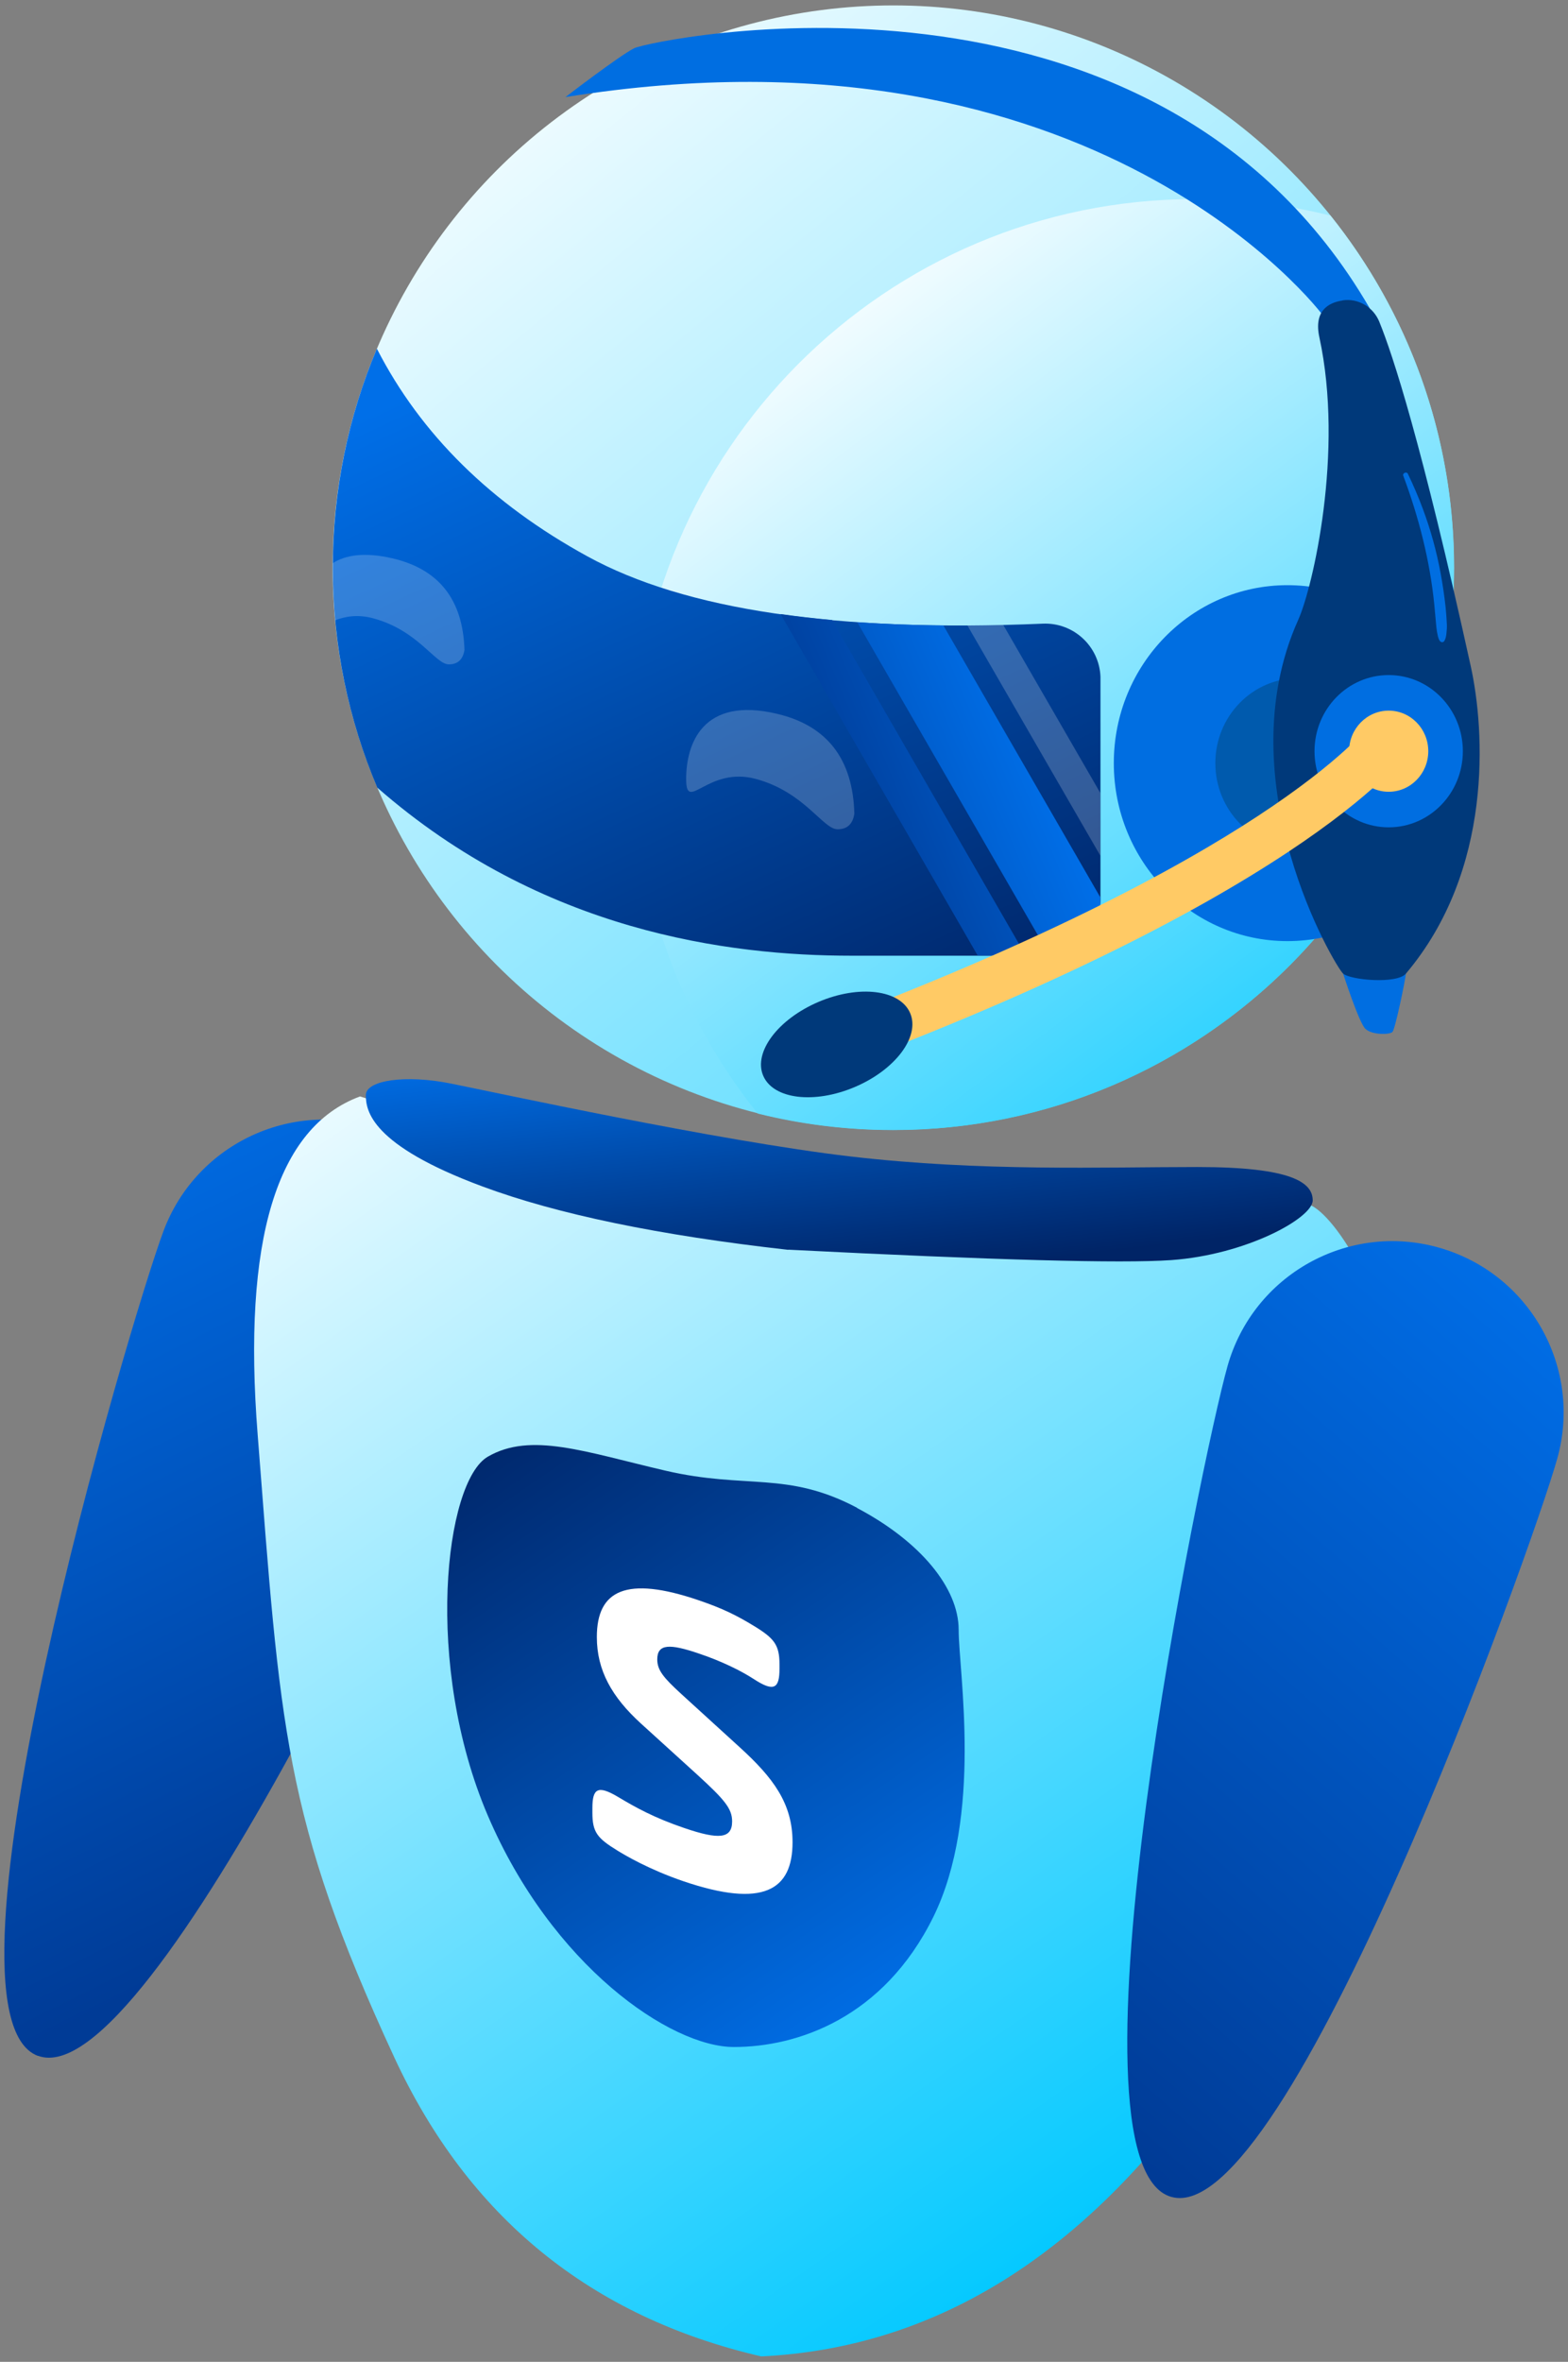
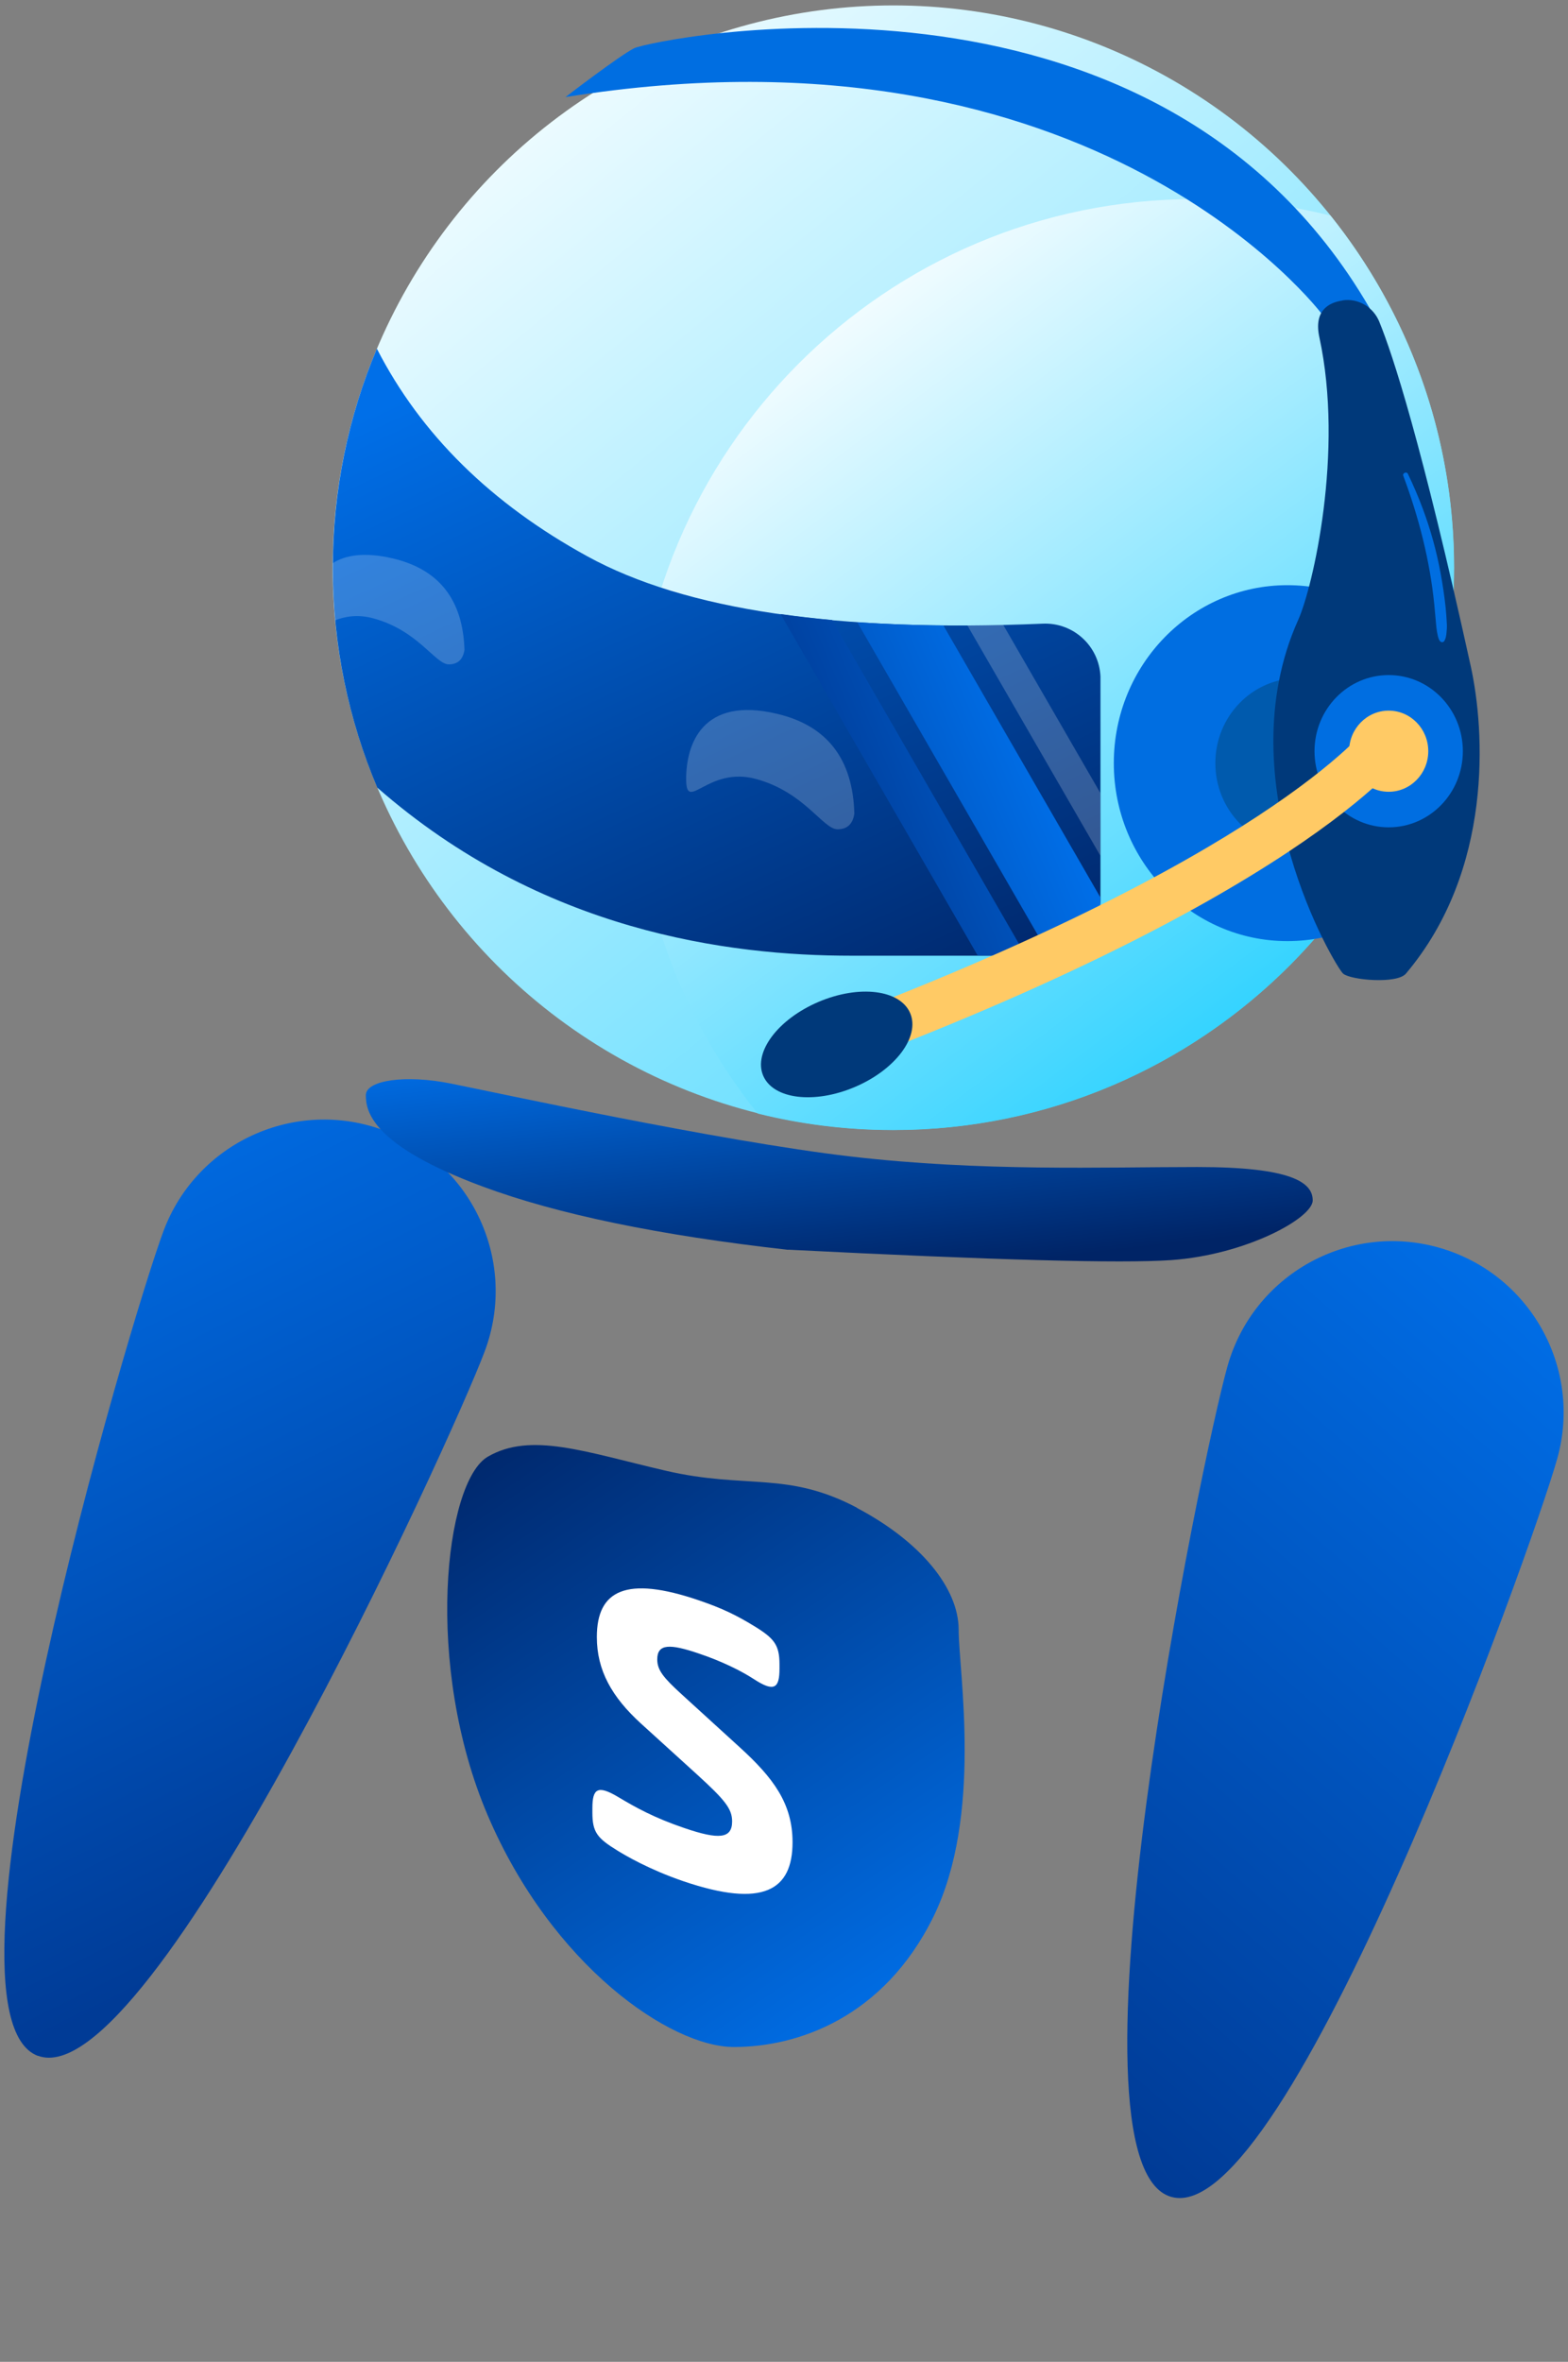
<svg xmlns="http://www.w3.org/2000/svg" xmlns:xlink="http://www.w3.org/1999/xlink" viewBox="0 0 112.89 170">
  <rect x="0" y="0" width="112.89" height="170" fill="#808080" stroke="none" />
  <defs>
    <style>
      .cls-1 {
        mix-blend-mode: screen;
      }

      .cls-1, .cls-2, .cls-3 {
        fill: #006ce1;
      }

      .cls-4, .cls-5 {
        fill: #fff;
      }

      .cls-4, .cls-5, .cls-6, .cls-7, .cls-8, .cls-9, .cls-10, .cls-11, .cls-12 {
        fill-rule: evenodd;
      }

      .cls-2 {
        mix-blend-mode: soft-light;
      }

      .cls-13, .cls-5 {
        isolation: isolate;
      }

      .cls-3 {
        mix-blend-mode: overlay;
      }

      .cls-5 {
        opacity: .2;
      }

      .cls-14 {
        fill: #006ee1;
      }

      .cls-15 {
        fill: url(#Degradado_sin_nombre_105);
      }

      .cls-16 {
        fill: url(#Degradado_sin_nombre_103);
      }

      .cls-17 {
        fill: url(#Degradado_sin_nombre_13);
      }

      .cls-6 {
        fill: url(#Degradado_sin_nombre_103-5);
      }

      .cls-7 {
        fill: url(#Degradado_sin_nombre_103-4);
      }

      .cls-8 {
        fill: url(#Degradado_sin_nombre_103-2);
      }

      .cls-9 {
        fill: url(#Degradado_sin_nombre_103-3);
      }

      .cls-10 {
        fill: url(#Degradado_sin_nombre_104-2);
      }

      .cls-11 {
        fill: url(#Degradado_sin_nombre_104-3);
      }

      .cls-18 {
        fill: #005aad;
      }

      .cls-19 {
        fill: url(#Degradado_sin_nombre_105-3);
      }

      .cls-20 {
        fill: url(#Degradado_sin_nombre_105-2);
      }

      .cls-21 {
        fill: #00397a;
      }

      .cls-22 {
        fill: #ffca65;
      }

      .cls-12 {
        fill: url(#Degradado_sin_nombre_104);
      }
    </style>
    <linearGradient id="Degradado_sin_nombre_105" data-name="Degradado sin nombre 105" x1="-2463.75" y1="1113.01" x2="-2462.66" y2="1114.33" gradientTransform="translate(-198919.75 90257.34) rotate(-180) scale(80.79 81)" gradientUnits="userSpaceOnUse">
      <stop offset="0" stop-color="#00c8ff" />
      <stop offset="1" stop-color="#fff" />
    </linearGradient>
    <linearGradient id="Degradado_sin_nombre_105-2" data-name="Degradado sin nombre 105" x1="-2473.24" y1="1114.17" x2="-2472.58" y2="1115.17" gradientTransform="translate(-145970.05 74790.05) rotate(-180) scale(59.06 67.05)" xlink:href="#Degradado_sin_nombre_105" />
    <linearGradient id="Degradado_sin_nombre_13" data-name="Degradado sin nombre 13" x1="-2555.69" y1="1035.75" x2="-2554.69" y2="1036.71" gradientTransform="translate(-41277.02 14592.24) rotate(-180) scale(16.19 14.03)" gradientUnits="userSpaceOnUse">
      <stop offset="0" stop-color="#00e3ff" />
      <stop offset="1" stop-color="#008bff" />
    </linearGradient>
    <linearGradient id="Degradado_sin_nombre_103" data-name="Degradado sin nombre 103" x1="-2668.71" y1="966.65" x2="-2667.6" y2="966" gradientTransform="translate(-22046.49 7000.8) rotate(-180) scale(8.3 7.19)" gradientUnits="userSpaceOnUse">
      <stop offset="0" stop-color="#006ee7" />
      <stop offset="1" stop-color="#003b96" />
    </linearGradient>
    <linearGradient id="Degradado_sin_nombre_104" data-name="Degradado sin nombre 104" x1="-2475.04" y1="1117.86" x2="-2475.7" y2="1116.75" gradientTransform="translate(-136839.53 48878.66) rotate(-180) scale(55.3 43.7)" gradientUnits="userSpaceOnUse">
      <stop offset="0" stop-color="#006fe8" />
      <stop offset="1" stop-color="#002466" />
    </linearGradient>
    <linearGradient id="Degradado_sin_nombre_103-2" data-name="Degradado sin nombre 103" x1="-2443.73" y1="1104.32" x2="-2442.62" y2="1103.66" gradientTransform="translate(-61249.13 163400.49) rotate(120.52) scale(70.31 27.31)" xlink:href="#Degradado_sin_nombre_103" />
    <linearGradient id="Degradado_sin_nombre_105-3" data-name="Degradado sin nombre 105" x1="-2462.8" y1="1112.91" x2="-2462.13" y2="1113.95" gradientTransform="translate(-203913.39 101158.05) rotate(-180) scale(82.83 90.75)" xlink:href="#Degradado_sin_nombre_105" />
    <linearGradient id="Degradado_sin_nombre_103-3" data-name="Degradado sin nombre 103" x1="-2469" y1="1109.05" x2="-2467.89" y2="1108.4" gradientTransform="translate(-88183.56 107058.7) rotate(157.74) scale(49.51 59.09)" xlink:href="#Degradado_sin_nombre_103" />
    <linearGradient id="Degradado_sin_nombre_104-2" data-name="Degradado sin nombre 104" x1="-2467.7" y1="1135.67" x2="-2468.36" y2="1134.57" gradientTransform="translate(-168283.46 14997.72) rotate(-180) scale(68.21 13.14)" xlink:href="#Degradado_sin_nombre_104" />
    <linearGradient id="Degradado_sin_nombre_104-3" data-name="Degradado sin nombre 104" x1="-2494.62" y1="1116.86" x2="-2493.97" y2="1117.97" gradientTransform="translate(-92933.41 48571.32) rotate(-180) scale(37.28 43.36)" xlink:href="#Degradado_sin_nombre_104" />
    <linearGradient id="Degradado_sin_nombre_103-4" data-name="Degradado sin nombre 103" x1="-2558.97" y1="1123.55" x2="-2557.86" y2="1122.9" gradientTransform="translate(-45135.57 27679.8) rotate(-180) scale(17.67 24.59)" xlink:href="#Degradado_sin_nombre_103" />
    <linearGradient id="Degradado_sin_nombre_103-5" data-name="Degradado sin nombre 103" x1="-2560.02" y1="1123.91" x2="-2558.91" y2="1123.26" gradientTransform="translate(-44754.87 27031.42) rotate(-180) scale(17.51 24.01)" xlink:href="#Degradado_sin_nombre_103" />
  </defs>
  <g class="cls-13">
    <g id="Layer_1" data-name="Layer 1">
      <g>
        <path class="cls-2" d="M-670.85,143.36c4.95,11.01,10.11,21.66,15.4,32.34,5.3,10.66,10.71,21.25,16.26,31.76,11.09,21.03,22.61,41.83,34.54,62.38,23.88,41.09,49.34,81.26,76.44,120.29,27.07,39.05,55.85,76.92,86.44,113.28,3.86,4.52,7.63,9.11,11.55,13.57l11.72,13.42,11.94,13.23c3.96,4.43,8.08,8.71,12.11,13.07,16.29,17.3,32.97,34.23,50.28,50.5,17.32,16.27,35.14,32,53.48,47.1,18.38,15.06,37.39,29.35,56.88,42.93,19.46,13.63,39.67,26.19,60.34,37.88,10.28,5.95,20.88,11.33,31.42,16.79l16.06,7.71c2.66,1.32,5.38,2.5,8.11,3.69l8.16,3.58c2.72,1.18,5.43,2.41,8.17,3.55l8.28,3.29,8.28,3.28c1.38.54,2.75,1.12,4.15,1.62l4.2,1.49,16.79,5.94,17,5.31c22.77,6.71,45.9,12.18,69.31,16.09,23.44,3.72,47.08,5.98,70.77,6.82,23.71.57,47.42-.43,71-2.68-23.61,1.98-47.31,2.72-70.97,1.88-23.65-1.11-47.21-3.63-70.53-7.6-23.29-4.16-46.28-9.86-68.87-16.8l-16.86-5.48-16.65-6.1-4.16-1.53c-1.38-.52-2.74-1.11-4.11-1.66l-8.2-3.36-8.2-3.36c-2.71-1.17-5.39-2.42-8.09-3.63l-8.07-3.65c-2.69-1.21-5.39-2.42-8.02-3.76l-15.89-7.85c-10.43-5.55-20.91-11.01-31.07-17.05-20.43-11.86-40.37-24.57-59.57-38.34-19.23-13.72-37.96-28.13-56.06-43.31-18.07-15.22-35.61-31.05-52.64-47.42-17.03-16.37-33.43-33.39-49.42-50.77-3.96-4.38-8.01-8.68-11.9-13.13l-11.72-13.29-11.5-13.48c-3.85-4.48-7.55-9.08-11.33-13.62-30.01-36.49-58.2-74.47-84.68-113.6-26.5-39.11-51.36-79.33-74.64-120.43-11.63-20.56-22.84-41.34-33.61-62.35-5.39-10.5-10.64-21.06-15.77-31.68-5.11-10.6-10.15-21.34-14.8-31.99l-11.75,5.1Z" />
        <path class="cls-3" d="M-670.85,143.36c4.95,11.01,10.11,21.66,15.4,32.34,5.3,10.66,10.71,21.25,16.26,31.76,11.09,21.03,22.61,41.83,34.54,62.38,23.88,41.09,49.34,81.26,76.44,120.29,27.07,39.05,55.85,76.92,86.44,113.28,3.86,4.52,7.63,9.11,11.55,13.57l11.72,13.42,11.94,13.23c3.96,4.43,8.08,8.71,12.11,13.07,16.29,17.3,32.97,34.23,50.28,50.5,17.32,16.27,35.14,32,53.48,47.1,18.38,15.06,37.39,29.35,56.88,42.93,19.46,13.63,39.67,26.19,60.34,37.88,10.28,5.95,20.88,11.33,31.42,16.79l16.06,7.71c2.66,1.32,5.38,2.5,8.11,3.69l8.16,3.58c2.72,1.18,5.43,2.41,8.17,3.55l8.28,3.29,8.28,3.28c1.38.54,2.75,1.12,4.15,1.62l4.2,1.49,16.79,5.94,17,5.31c22.77,6.71,45.9,12.18,69.31,16.09,23.44,3.72,47.08,5.98,70.77,6.82,23.71.57,47.42-.43,71-2.68-23.61,1.98-47.31,2.72-70.97,1.88-23.65-1.11-47.21-3.63-70.53-7.6-23.29-4.16-46.28-9.86-68.87-16.8l-16.86-5.48-16.65-6.1-4.16-1.53c-1.38-.52-2.74-1.11-4.11-1.66l-8.2-3.36-8.2-3.36c-2.71-1.17-5.39-2.42-8.09-3.63l-8.07-3.65c-2.69-1.21-5.39-2.42-8.02-3.76l-15.89-7.85c-10.43-5.55-20.91-11.01-31.07-17.05-20.43-11.86-40.37-24.57-59.57-38.34-19.23-13.72-37.96-28.13-56.06-43.31-18.07-15.22-35.61-31.05-52.64-47.42-17.03-16.37-33.43-33.39-49.42-50.77-3.96-4.38-8.01-8.68-11.9-13.13l-11.72-13.29-11.5-13.48c-3.85-4.48-7.55-9.08-11.33-13.62-30.01-36.49-58.2-74.47-84.68-113.6-26.5-39.11-51.36-79.33-74.64-120.43-11.63-20.56-22.84-41.34-33.61-62.35-5.39-10.5-10.64-21.06-15.77-31.68-5.11-10.6-10.15-21.34-14.8-31.99l-11.75,5.1Z" />
        <path class="cls-1" d="M-670.85,143.36c4.95,11.01,10.11,21.66,15.4,32.34,5.3,10.66,10.71,21.25,16.26,31.76,11.09,21.03,22.61,41.83,34.54,62.38,23.88,41.09,49.34,81.26,76.44,120.29,27.07,39.05,55.85,76.92,86.44,113.28,3.86,4.52,7.63,9.11,11.55,13.57l11.72,13.42,11.94,13.23c3.96,4.43,8.08,8.71,12.11,13.07,16.29,17.3,32.97,34.23,50.28,50.5,17.32,16.27,35.14,32,53.48,47.1,18.38,15.06,37.39,29.35,56.88,42.93,19.46,13.63,39.67,26.19,60.34,37.88,10.28,5.95,20.88,11.33,31.42,16.79l16.06,7.71c2.66,1.32,5.38,2.5,8.11,3.69l8.16,3.58c2.72,1.18,5.43,2.41,8.17,3.55l8.28,3.29,8.28,3.28c1.38.54,2.75,1.12,4.15,1.62l4.2,1.49,16.79,5.94,17,5.31c22.77,6.71,45.9,12.18,69.31,16.09,23.44,3.72,47.08,5.98,70.77,6.82,23.71.57,47.42-.43,71-2.68-23.61,1.98-47.31,2.72-70.97,1.88-23.65-1.11-47.21-3.63-70.53-7.6-23.29-4.16-46.28-9.86-68.87-16.8l-16.86-5.48-16.65-6.1-4.16-1.53c-1.38-.52-2.74-1.11-4.11-1.66l-8.2-3.36-8.2-3.36c-2.71-1.17-5.39-2.42-8.09-3.63l-8.07-3.65c-2.69-1.21-5.39-2.42-8.02-3.76l-15.89-7.85c-10.43-5.55-20.91-11.01-31.07-17.05-20.43-11.86-40.37-24.57-59.57-38.34-19.23-13.72-37.96-28.13-56.06-43.31-18.07-15.22-35.61-31.05-52.64-47.42-17.03-16.37-33.43-33.39-49.42-50.77-3.96-4.38-8.01-8.68-11.9-13.13l-11.72-13.29-11.5-13.48c-3.85-4.48-7.55-9.08-11.33-13.62-30.01-36.49-58.2-74.47-84.68-113.6-26.5-39.11-51.36-79.33-74.64-120.43-11.63-20.56-22.84-41.34-33.61-62.35-5.39-10.5-10.64-21.06-15.77-31.68-5.11-10.6-10.15-21.34-14.8-31.99l-11.75,5.1Z" />
      </g>
    </g>
    <g id="Ebene_2" data-name="Ebene 2">
      <g>
        <g>
          <g>
            <ellipse class="cls-15" cx="64.32" cy="40.86" rx="40.37" ry="40.47" />
            <path class="cls-20" d="M95.79,15.52c-3.12-.78-6.39-1.19-9.76-1.19-22.29,0-40.37,18.12-40.37,40.47,0,9.6,3.33,18.41,8.89,25.35,3.12.78,6.39,1.19,9.76,1.19,22.29,0,40.37-18.12,40.37-40.47,0-9.6-3.33-18.41-8.89-25.35Z" />
            <ellipse class="cls-17" cx="90.88" cy="51.51" rx="8.09" ry="7.01" transform="translate(-12.7 65.07) rotate(-37)" />
          </g>
          <ellipse class="cls-16" cx="90.88" cy="51.51" rx="4.15" ry="3.59" transform="translate(-12.7 65.07) rotate(-37)" />
          <path class="cls-12" d="M27.13,25.11c-2.04,4.84-3.17,10.17-3.17,15.76s1.14,10.96,3.2,15.82c11.85,10.38,25.33,12.1,34.13,12.1h13.94c2.21,0,4-1.79,4-4v-15.91c0-.06,0-.11,0-.17-.09-2.21-1.96-3.92-4.16-3.82-14.81.63-25.73-.98-32.77-4.84-6.94-3.8-12-8.78-15.16-14.94Z" />
          <path class="cls-5" d="M61.51,58.56c-.11-3.94-1.97-6.33-5.56-7.18-5.39-1.28-6.55,2.19-6.55,4.69s1.54-.95,5.03,0c3.5.95,4.82,3.62,5.87,3.62.7,0,1.1-.38,1.21-1.13Z" />
          <path class="cls-5" d="M23.95,40.56c0,.1,0,.2,0,.3,0,1.28.06,2.54.17,3.79.7-.27,1.61-.45,2.73-.15,3.26.87,4.49,3.32,5.46,3.32.65,0,1.02-.35,1.13-1.04-.11-3.61-1.83-5.81-5.18-6.59-2.01-.47-3.39-.24-4.31.35Z" />
          <path class="cls-8" d="M2.73,147.97c8.13,3.04,29.78-44.33,32.17-50.71,2.39-6.39-.85-13.5-7.24-15.89-6.39-2.39-13.5.85-15.89,7.24-2.39,6.39-17.17,56.33-9.04,59.37Z" />
-           <path class="cls-19" d="M54.81,169.61c12.27-.6,22.83-7.03,31.67-19.3,13.26-18.4,15.44-41.58,14.35-49.68-1.09-8.1-5.31-13.99-6.89-13.99h-37.51c-3.9,0-14.07-2.57-30.51-7.72-6.01,2.22-8.47,10.34-7.37,24.34,1.64,21.01,1.83,27.51,9.82,44.79,5.33,11.52,14.14,18.71,26.44,21.56Z" />
          <path class="cls-9" d="M84.34,158.13c8.34,2.35,25.93-46.57,27.77-53.12,1.85-6.55-1.97-13.36-8.52-15.21-6.55-1.85-13.36,1.97-15.21,8.52-1.85,6.55-12.39,57.46-4.05,59.81Z" />
          <path class="cls-10" d="M56.75,89.95c14.8.75,23.99,1,27.57.75,5.38-.38,10.19-3.02,10.19-4.3s-1.5-2.4-8.3-2.4-15.54.34-24.98-.76c-9.44-1.1-25.57-4.61-28.78-5.25-3.21-.65-6.11-.25-6.11.84s.33,3.58,8.4,6.57c5.38,2,12.72,3.52,22.01,4.56Z" />
          <path class="cls-11" d="M61.71,108.53c-5.05-2.67-7.96-1.32-13.78-2.67-5.81-1.35-9.71-2.81-12.81-1.01s-4.62,15.03,0,25.83c4.62,10.8,13.15,16.66,17.72,16.66s10.77-2.09,14.36-9.37c3.58-7.29,1.82-17.64,1.82-20.66s-2.77-6.37-7.32-8.77Z" />
          <path class="cls-4" d="M42.65,130.46v-.31c0-1.41.38-1.68,1.83-.82,1.32.79,2.62,1.51,4.79,2.25,2.49.85,3.44.77,3.44-.48,0-.92-.54-1.56-2.52-3.37l-4.04-3.67c-2.11-1.92-3.18-3.84-3.18-6.23,0-3.37,2.11-4.43,7.35-2.64,1.7.58,2.71,1.08,3.94,1.83,1.48.9,1.86,1.37,1.86,2.78v.31c0,1.41-.38,1.71-1.86.74-.91-.59-2.3-1.28-3.94-1.83-2.08-.71-3-.72-3,.42,0,.77.44,1.31,1.73,2.49l4.19,3.82c2.43,2.21,3.82,4.06,3.82,6.85,0,3.46-2.11,4.76-7.85,2.81-2.49-.85-4.19-1.86-4.76-2.21-1.45-.89-1.8-1.32-1.8-2.73h0Z" />
          <path class="cls-5" d="M79.22,61.58v-4.5l-6.99-12.1c-.87.02-1.73.03-2.58.04l9.57,16.57Z" />
          <path class="cls-7" d="M70.38,68.78h3.47l-13.94-24.15c-1.28-.12-2.52-.26-3.71-.43l14.19,24.58Z" />
          <path class="cls-6" d="M75.57,68.77c2.05-.18,3.65-1.89,3.65-3.98v-.2l-11.3-19.57c-2.17-.02-4.23-.1-6.2-.23l13.85,23.99Z" />
        </g>
        <path class="cls-14" d="M95.23,22.68S78.95.83,40.71,6.99c0,0,3.85-2.96,4.95-3.52s37.26-8.34,52.96,18.73" />
-         <path class="cls-14" d="M96.7,70.08s1.13,3.51,1.6,3.97,1.75.43,1.95.23.93-3.74.97-4.21-3.78-1.09-3.78-1.09l-.74,1.09Z" />
        <ellipse class="cls-14" cx="92.69" cy="54.93" rx="12.5" ry="12.81" />
        <ellipse class="cls-18" cx="93.47" cy="54.93" rx="5.97" ry="6.12" />
        <path class="cls-21" d="M96.66,21.62c1.12-.17,2.21.48,2.64,1.53.98,2.4,3.04,8.68,6.59,24.81,1.01,4.6,1.64,14.65-4.67,22.12-.64.76-3.97.47-4.52,0-.55-.47-8.49-13.79-3.23-25.47,1.04-2.31,3.31-12.07,1.52-20.33-.41-1.88.62-2.5,1.67-2.65Z" />
        <ellipse class="cls-21" cx="99.85" cy="54.41" rx="5.34" ry="5.48" />
        <ellipse class="cls-14" cx="99.98" cy="54.07" rx="5.34" ry="5.48" />
        <g>
          <ellipse class="cls-22" cx="99.98" cy="54.07" rx="2.85" ry="2.92" />
          <g>
            <path class="cls-22" d="M57.34,77.99c-.8.16-1.61-.29-1.9-1.07-.32-.87.13-1.83,1-2.15,17.95-6.53,28.45-12.31,34.1-16.02,6.13-4.02,8.03-6.52,8.05-6.55.54-.75,1.59-.92,2.34-.37.75.54.92,1.6.38,2.35-.31.43-8.08,10.78-43.72,23.74-.08.03-.17.05-.25.07Z" />
            <ellipse class="cls-21" cx="60.24" cy="75.18" rx="5.75" ry="3.33" transform="translate(-24.62 29.57) rotate(-23.04)" />
          </g>
        </g>
        <path class="cls-14" d="M104.17,44.96c-.02-.41-.05-.83-.09-1.24-.09-.82-.21-1.64-.36-2.45-.29-1.58-.72-3.14-1.28-4.64-.32-.86-.68-1.7-1.08-2.53-.09-.18-.4-.05-.33.14,1.11,2.98,1.91,6.07,2.23,9.24.04.43.08.87.12,1.31.02.23.04.47.08.7.05.22.07.45.2.64.08.12.25.13.33,0,.1-.17.13-.36.15-.56.02-.2.04-.4.03-.6Z" />
      </g>
    </g>
  </g>
</svg>